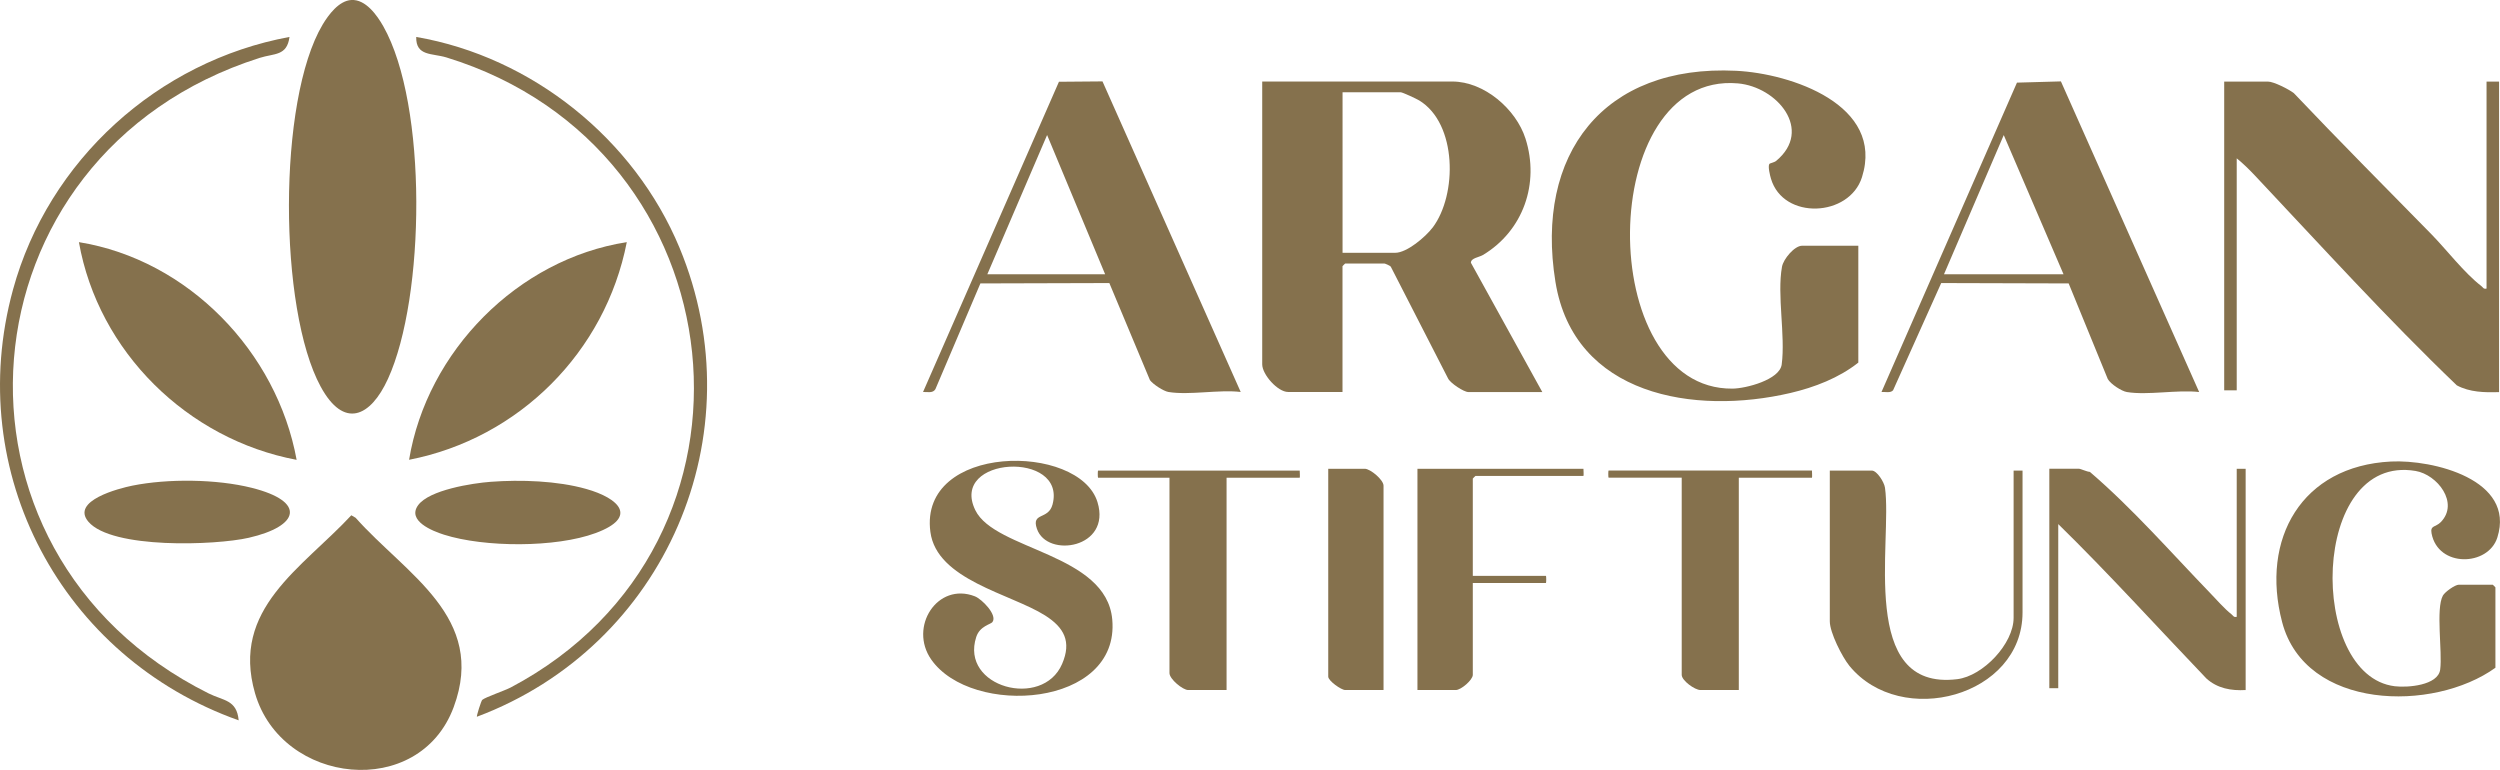
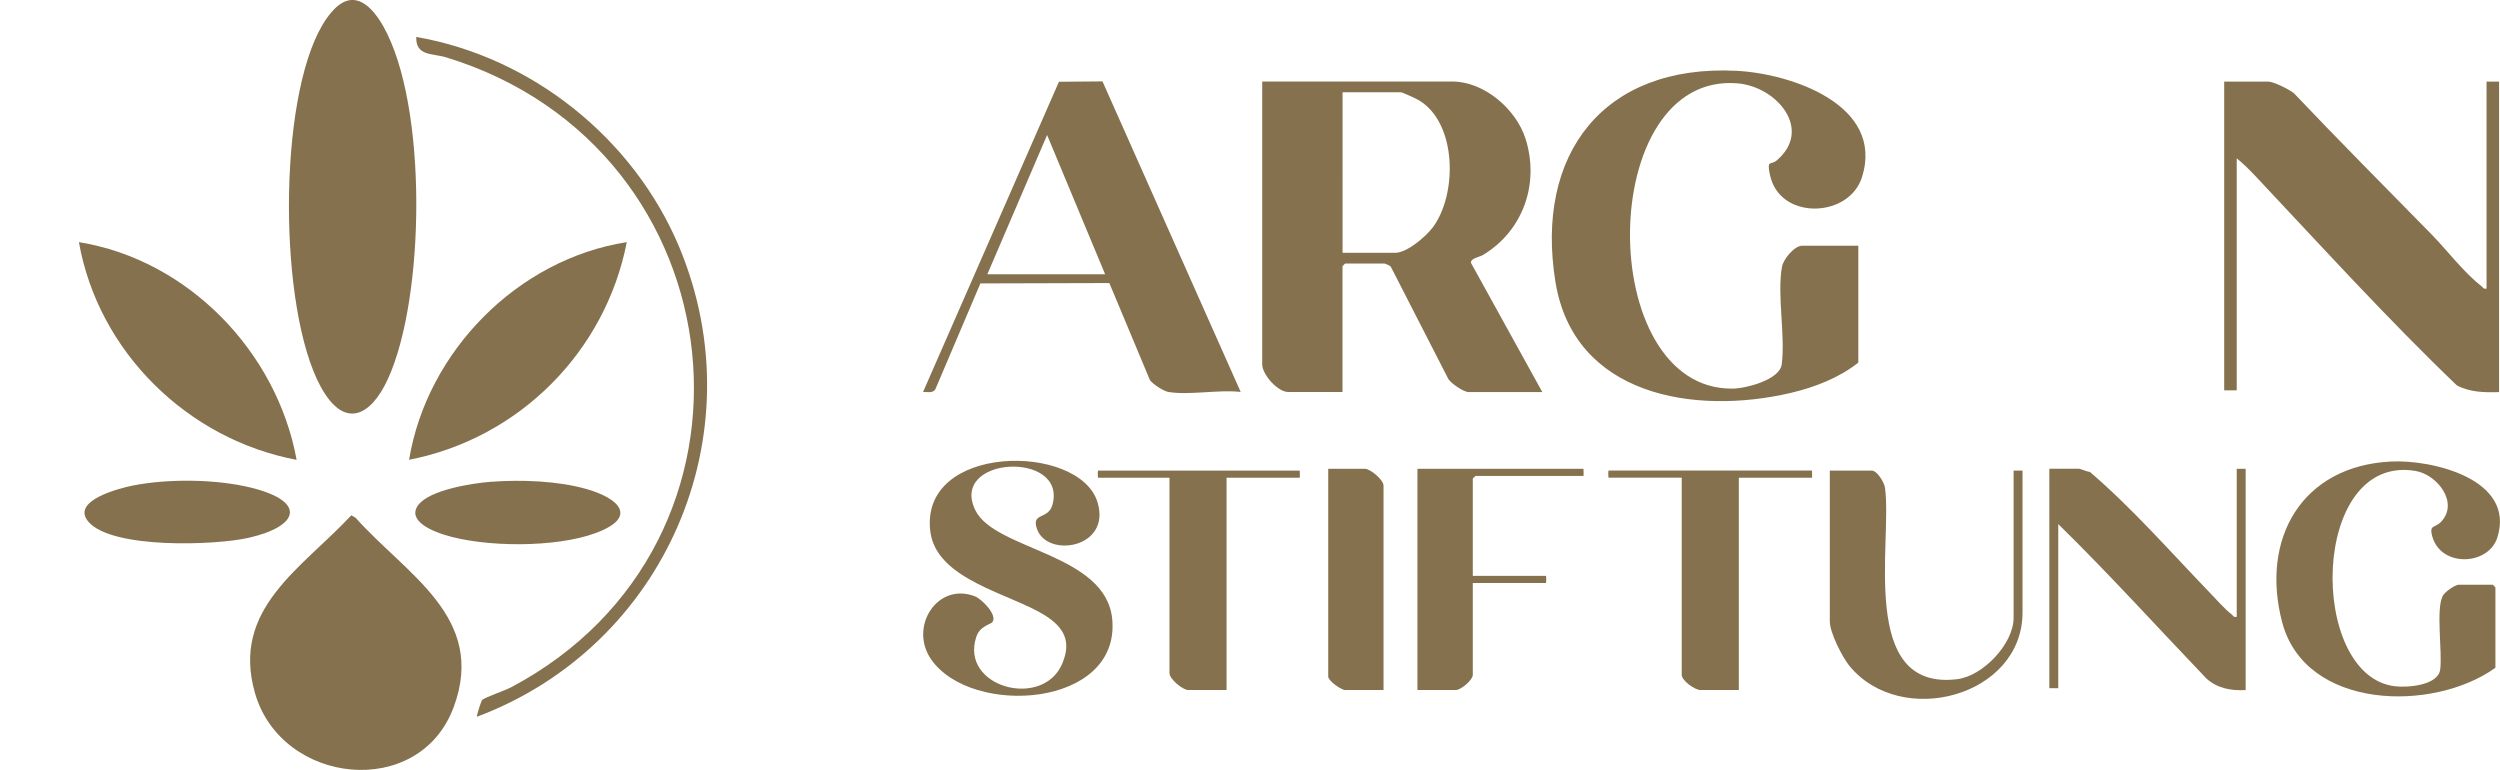
<svg xmlns="http://www.w3.org/2000/svg" id="Ebene_1" viewBox="0 0 403.28 124.2">
  <defs>
    <style>.cls-1{fill:#85714d;}</style>
  </defs>
  <path class="cls-1" d="M160.1,100.34c-.29.39-2.04.63-2.62,2.41-2.65,8.11,10.69,11.69,13.85,4.35,1.56-3.61.32-5.88-2.76-7.83-5.56-3.51-17.47-5.71-18.49-13.47-1.88-14.32,24.03-14.41,26.96-4.79,2.27,7.43-8.13,9.07-9.77,4.3-.94-2.73,1.85-1.39,2.52-3.94,2.29-8.73-16.71-7.79-12.46.93,3.17,6.5,21.13,6.93,22.09,17.63,1.28,14.21-22.69,15.78-29.2,6.46-3.67-5.25.99-12.54,7.03-10.2,1.14.44,3.67,3.01,2.85,4.14Z" />
  <path class="cls-1" d="M402.55,107.71c-10.02,7.22-30.67,6.86-34.41-7.34-3.54-13.46,3.16-25.2,17.55-25.92,6.73-.34,20.13,2.89,17.16,12.26-1.48,4.67-9.57,4.89-10.61-.67-.25-1.33.65-.96,1.49-1.82,2.99-3.07-.53-7.65-4.07-8.25-17.05-2.88-17.43,33.03-3.35,34.73,2.03.25,6.98-.12,7.32-2.69.38-2.84-.74-9.84.44-11.94.34-.6,1.96-1.75,2.57-1.75h5.47s.43.4.43.43v12.95Z" />
  <path class="cls-1" d="M360.81,99.51v-23.89h1.44v35.69c-2.33.14-4.57-.26-6.34-1.87-7.95-8.31-15.68-16.86-23.89-24.9v26.48h-1.44v-35.41h4.75c.31,0,1.32.5,1.79.51,6.9,5.92,13.03,12.94,19.36,19.5.97,1.01,2.42,2.65,3.46,3.45.29.22.36.56.87.43Z" />
  <path class="cls-1" d="M324.82,75.91h1.44v22.88c0,13.58-19.6,18.78-27.92,8.63-1.18-1.45-3.17-5.38-3.17-7.19v-24.32h6.77c.85,0,2.01,1.89,2.13,2.76,1.23,8.69-4.39,32.86,11.65,30.89,4.17-.51,9.1-5.71,9.1-9.9v-23.75Z" />
  <path class="cls-1" d="M292.29,75.91s.06,1.15,0,1.15h-11.8v34.25h-6.19c-.9,0-3.02-1.52-3.02-2.45v-31.81h-11.8c-.06,0-.06-1.15,0-1.15h32.82Z" />
  <path class="cls-1" d="M255.43,75.62s.06,1.15,0,1.15h-17.42s-.43.4-.43.43v15.69h11.8c.06,0,.06,1.15,0,1.15h-11.8v14.82c0,.82-1.9,2.45-2.74,2.45h-6.19v-35.69h26.78Z" />
  <path class="cls-1" d="M209.66,75.91s.06,1.15,0,1.15h-11.8v34.25h-6.19c-.88,0-3.02-1.77-3.02-2.73v-31.52h-11.52c-.06,0-.06-1.15,0-1.15h32.53Z" />
  <path class="cls-1" d="M223.19,111.31h-6.19c-.64,0-2.74-1.48-2.74-2.16v-33.53h5.9c.88,0,3.02,1.77,3.02,2.73v32.96Z" />
  <path class="cls-1" d="M76.93,115.63c-.09-.11.7-2.6.86-2.73.53-.45,3.58-1.47,4.61-2.01,44.06-23.29,37.38-86.94-10.37-101.62-2.31-.71-4.96-.17-4.89-3.31,18.72,3.23,35.18,16.49,42.46,33.97,12.55,30.17-2.32,64.31-32.67,75.69Z" />
-   <path class="cls-1" d="M46.7,5.96c-.41,3.11-2.45,2.62-4.82,3.38C-6.99,24.87-12.18,89,33.64,111.85c2.4,1.2,4.56,1.01,4.86,4.35C9.98,106.08-5.99,76.21,2.1,46.71,7.81,25.87,25.46,9.87,46.7,5.96Z" />
  <path class="cls-1" d="M56.67,0c2.31-.14,4.14,2.45,5.15,4.22,7.19,12.69,6.78,43.75.76,56.9-2.82,6.18-7.12,8.12-10.85,1.25-6.79-12.47-6.97-46.19.32-58.41.94-1.57,2.61-3.84,4.62-3.96Z" />
  <path class="cls-1" d="M56.67,83.12l.69.4c8.14,9.15,21.2,16.03,15.83,30.53-5.56,15.04-27.78,12.58-32.05-2.22-3.94-13.64,7.6-20.17,15.53-28.71Z" />
  <path class="cls-1" d="M101.11,39.06c-3.46,17.72-17.4,31.66-35.12,35.11,2.89-17.51,17.53-32.37,35.12-35.11Z" />
  <path class="cls-1" d="M47.85,74.18c-17.6-3.31-31.99-17.43-35.12-35.12,17.62,2.85,31.94,17.68,35.12,35.12Z" />
  <path class="cls-1" d="M14.26,84.16c-2.89-3.39,4.97-5.39,7.09-5.82,5.71-1.15,13.59-1.07,19.25.35,8.86,2.22,7.7,6.19-.47,8.06-5.37,1.23-22.09,1.84-25.87-2.59Z" />
  <path class="cls-1" d="M79.17,77.72c4.83-.36,10.71-.17,15.38,1.15,5.27,1.48,8.5,4.54,1.53,7.12-6.43,2.38-17.94,2.33-24.46.26-1.9-.6-5.96-2.24-4.19-4.73s8.77-3.58,11.74-3.8Z" />
  <path class="cls-1" d="M299.77,58.49c-3.13,2.48-7.07,3.99-10.94,4.9-15.49,3.62-34.95.46-37.92-17.93-3.33-20.6,7.74-35.09,29.15-34.04,8.82.43,23.98,5.49,20.3,17.16-2.03,6.45-12.69,6.96-14.68.25-.16-.54-.52-1.97-.26-2.39.07-.11.79-.23,1.09-.48,6.03-4.99.16-11.96-6.18-12.51-22.94-1.98-23.15,49.47-.85,49.24,2.15-.02,7.6-1.42,7.93-3.89.62-4.69-.78-11.22.05-15.78.23-1.24,2.01-3.38,3.24-3.38h9.07v18.85Z" />
  <path class="cls-1" d="M237.28,42.36c0-.73,1.32-.86,1.94-1.23,6.48-3.89,9.17-11.53,6.86-18.77-1.52-4.76-6.66-9.21-11.81-9.21h-30.66v45.62c0,1.65,2.5,4.46,4.17,4.46h8.78v-20.29s.4-.43.43-.43h6.33c.12,0,.9.34,1.02.49l9.24,18.03c.36.78,2.57,2.21,3.26,2.21h11.95l-11.53-20.88ZM231.08,36.73c-1.11,1.47-4.12,4.05-6.02,4.05h-8.49V14.88h9.36c.31,0,2.55,1.05,3,1.32,6.13,3.71,6.18,15.21,2.16,20.53Z" />
  <path class="cls-1" d="M177.85,13.13l-7.03.06-21.92,50.04c.71-.02,1.58.24,1.99-.45l7.26-17.06,20.8-.06,6.55,15.66c.5.68,2.2,1.78,2.98,1.91,3.35.56,8.15-.42,11.66,0l-22.3-50.11ZM159.27,44.24l9.64-22.46,9.36,22.46h-19Z" />
  <path class="cls-1" d="M401.11,46.55V13.16h2.02v50.09c-2.32.08-4.74.03-6.82-1.09-11.28-10.81-21.87-22.49-32.61-33.89-.9-.95-1.87-1.91-2.89-2.73v37.42h-2.02V13.16h7.05c.95,0,3.37,1.24,4.18,1.86,7.29,7.68,14.75,15.18,22.17,22.74,2.44,2.49,5.34,6.28,8.05,8.36.29.22.36.56.87.43Z" />
-   <path class="cls-1" d="M332.46,13.13l-7.1.2-21.85,49.9c.58-.04,1.47.21,1.87-.28l7.76-17.29,20.56.06,6.31,15.42c.45.81,2.22,1.96,3.08,2.1,3.35.56,8.15-.41,11.66,0l-22.3-50.11ZM313.59,44.24l9.64-22.45,9.64,22.45h-19.29Z" />
</svg>